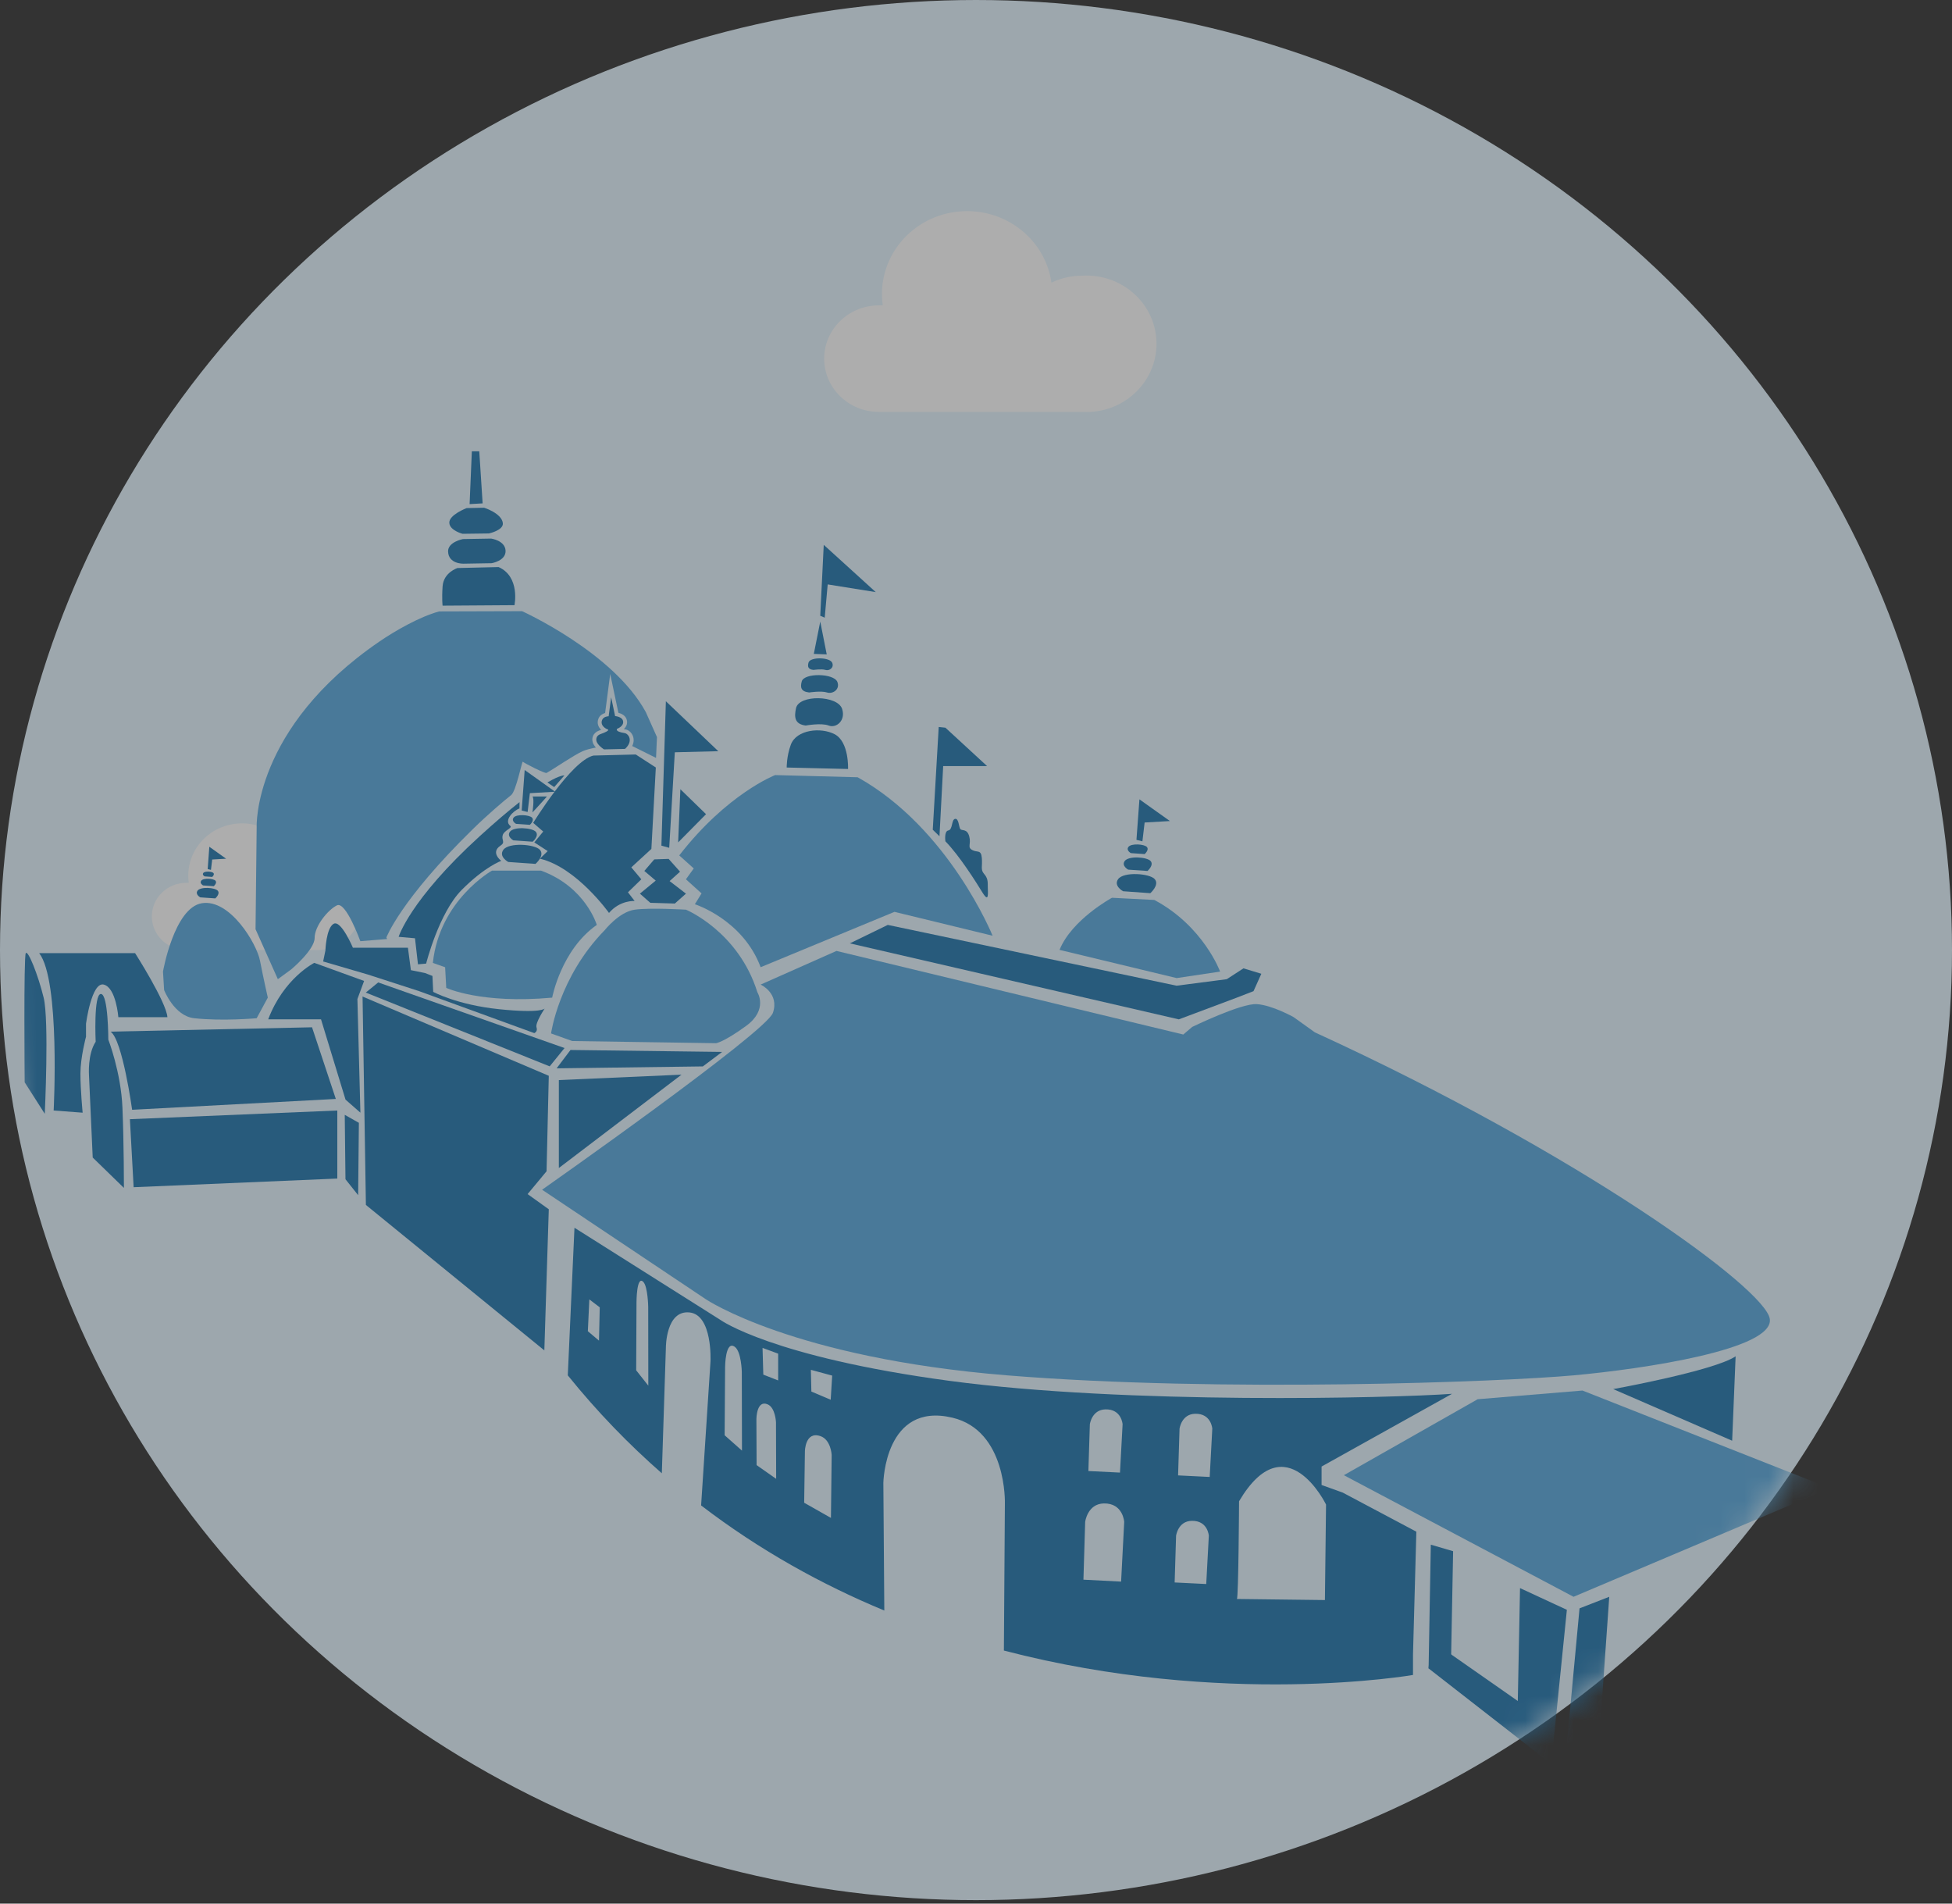
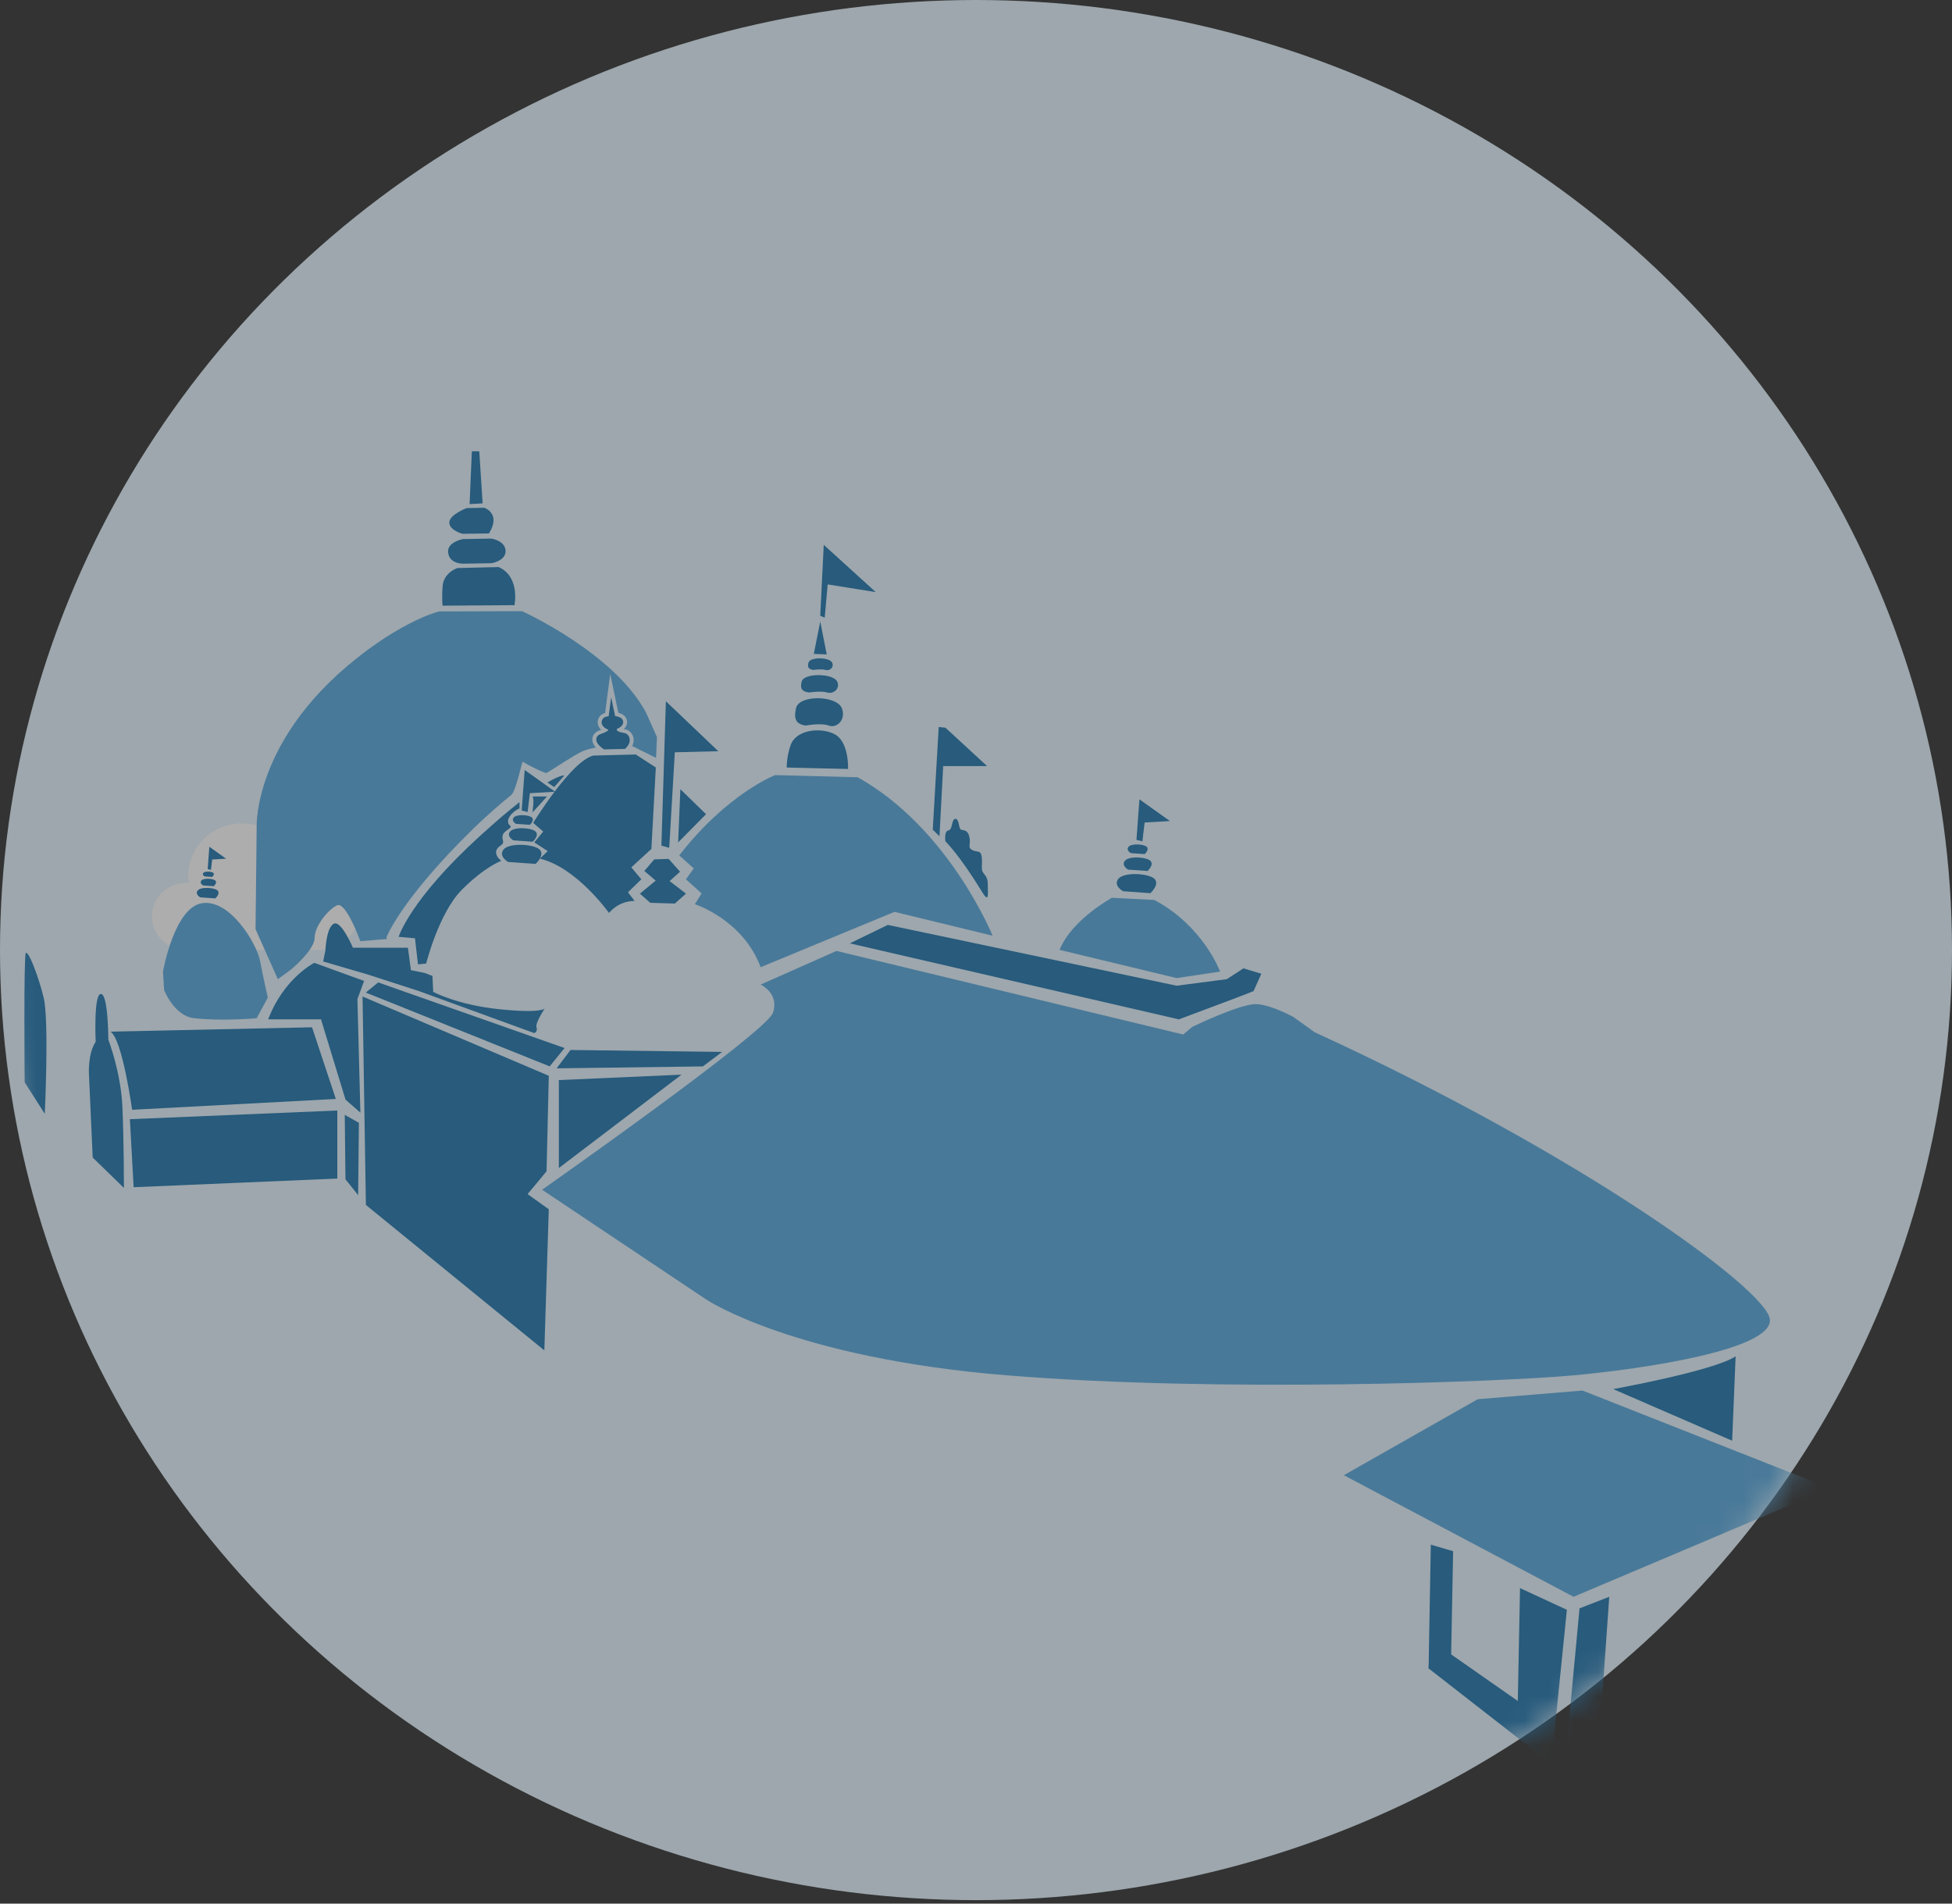
<svg xmlns="http://www.w3.org/2000/svg" width="80" height="78" viewBox="0 0 80 78" fill="none">
  <rect x="0" y="0" width="80" height="78" fill="#333333" stroke="none" />
  <g opacity="0.6">
    <ellipse cx="40" cy="38.929" rx="40" ry="38.929" fill="#E4F5FF" />
    <mask id="mask0_2451_29756" style="mask-type:luminance" maskUnits="userSpaceOnUse" x="0" y="0" width="80" height="78">
      <ellipse cx="40" cy="38.929" rx="40" ry="38.929" fill="white" />
    </mask>
    <g mask="url(#mask0_2451_29756)">
-       <path d="M44.359 11.295C45.943 11.206 47.302 12.383 47.393 13.925C47.485 15.467 46.275 16.789 44.691 16.878C44.58 16.884 44.469 16.884 44.359 16.878H36.019C34.781 16.878 33.777 15.9 33.777 14.695C33.778 13.49 34.781 12.513 36.019 12.513H36.179C35.914 10.655 37.247 8.94 39.156 8.683C41.065 8.426 42.827 9.723 43.092 11.581C43.486 11.392 43.92 11.294 44.359 11.295V11.295Z" fill="white" />
      <path d="M12.895 35.405C13.893 35.349 14.75 36.091 14.807 37.063C14.865 38.035 14.102 38.869 13.104 38.925C13.034 38.929 12.964 38.929 12.895 38.925H7.636C6.855 38.925 6.222 38.308 6.223 37.548C6.223 36.789 6.856 36.173 7.636 36.173H7.737C7.57 35.001 8.411 33.92 9.614 33.758C10.818 33.596 11.929 34.414 12.095 35.585C12.344 35.466 12.617 35.404 12.895 35.405V35.405Z" fill="white" />
      <path d="M3.921 42.686C3.921 42.686 3.83 40.728 4.135 40.728C4.439 40.728 4.439 42.597 4.439 42.597C4.439 42.597 4.957 43.931 5.018 45.384C5.079 46.837 5.079 48.675 5.079 48.675L3.8 47.43L3.647 44.05C3.646 44.05 3.586 43.19 3.921 42.686Z" fill="#2176AE" />
      <path d="M8.208 36.769L8.823 36.812C8.823 36.812 9.036 36.627 8.924 36.496C8.812 36.366 8.219 36.322 8.096 36.496C7.988 36.65 8.208 36.769 8.208 36.769Z" fill="#2176AE" />
      <path d="M8.325 36.281L8.76 36.312C8.76 36.312 8.911 36.181 8.832 36.088C8.753 35.996 8.333 35.965 8.246 36.088C8.169 36.197 8.325 36.281 8.325 36.281Z" fill="#2176AE" />
      <path d="M8.386 35.91L8.697 35.932C8.697 35.932 8.804 35.839 8.748 35.772C8.691 35.706 8.392 35.684 8.33 35.772C8.275 35.85 8.386 35.91 8.386 35.91Z" fill="#2176AE" />
      <path d="M8.512 35.611L8.579 34.696L9.267 35.186L8.696 35.218L8.646 35.643L8.512 35.611Z" fill="#2176AE" />
      <path d="M1.835 45.637C1.835 45.637 2.017 41.812 1.789 40.878C1.56 39.944 1.149 38.921 1.057 39.054C0.966 39.188 1.011 44.347 1.011 44.347L1.835 45.637Z" fill="#2176AE" />
-       <path d="M1.605 39.054H5.536C5.536 39.054 6.815 41.056 6.861 41.678H4.85C4.85 41.678 4.759 40.477 4.256 40.344C3.753 40.211 3.525 41.945 3.525 41.945V42.479C3.525 42.479 3.296 43.324 3.296 43.991C3.296 44.658 3.387 45.592 3.387 45.592L2.199 45.503C2.2 45.503 2.474 40.166 1.605 39.054Z" fill="#2176AE" />
      <path d="M22.217 48.749L28.935 53.241C28.935 53.241 32.499 55.643 41.274 56.355C50.048 57.067 61.565 56.621 64.49 56.355C67.414 56.088 72.716 55.287 72.533 54.042C72.35 52.797 64.764 47.282 53.887 42.3L53.019 41.678C53.019 41.678 52.151 41.188 51.511 41.144C50.871 41.099 48.861 42.078 48.861 42.078L48.495 42.389L34.282 38.964L31.174 40.343C31.174 40.343 31.951 40.699 31.677 41.5C31.403 42.3 22.217 48.749 22.217 48.749Z" fill="#59A9DE" />
      <path d="M34.83 38.654L48.312 41.768L50.688 40.878L51.374 40.612L51.694 39.9L50.962 39.678L50.277 40.122L48.22 40.389L36.384 37.898L34.83 38.654Z" fill="#2176AE" />
      <path d="M27.931 44.034L22.904 47.859V44.256L27.931 44.034Z" fill="#2176AE" />
-       <path d="M54.163 60.847V60.091L59.51 57.111C57.042 57.289 46.165 57.556 38.899 56.578C31.632 55.599 29.531 54.087 29.531 54.087L23.544 50.307L23.27 56.355C24.486 57.861 25.779 59.191 27.124 60.367L27.291 55.199C27.291 55.199 27.291 53.687 28.25 53.776C29.21 53.864 29.119 55.777 29.119 55.777L28.734 61.685C31.154 63.537 33.702 64.938 36.242 65.991L36.203 60.758C36.203 60.758 36.258 57.427 39.036 58.09C41.275 58.623 41.184 61.603 41.184 61.603L41.143 67.631C50.154 69.984 57.91 68.631 57.91 68.631V67.786L58.047 62.76L55.031 61.159L54.163 60.847ZM24.549 54.932L24.092 54.546L24.153 53.242L24.58 53.568L24.549 54.932ZM26.073 56.148L26.086 53.353C26.086 53.353 26.089 52.235 26.366 52.527C26.552 52.723 26.566 53.55 26.566 53.55L26.57 56.777L26.073 56.148ZM29.698 58.809L29.717 56.015C29.717 56.015 29.723 54.897 30.117 55.188C30.384 55.385 30.402 56.212 30.402 56.212L30.409 59.439L29.698 58.809ZM31.008 60.032L31 58.139C31 58.139 31.006 57.338 31.468 57.546C31.78 57.688 31.803 58.28 31.803 58.28L31.81 60.595L31.008 60.032ZM31.892 56.563L31.283 56.325L31.252 55.229L31.892 55.466V56.563H31.892ZM34.055 62.196L32.958 61.574L32.988 59.468C32.988 59.468 32.997 58.626 33.628 58.846C34.055 58.994 34.085 59.616 34.085 59.616L34.055 62.196ZM34.045 57.354L33.253 57.018L33.232 56.128L34.106 56.365L34.045 57.354ZM44.666 58.36C44.666 58.36 44.743 57.763 45.305 57.749C45.969 57.733 46.008 58.36 46.008 58.36L45.901 60.339L44.606 60.275L44.666 58.36ZM45.947 64.806L44.403 64.727L44.474 62.359C44.474 62.359 44.566 61.62 45.236 61.603C46.028 61.584 46.074 62.359 46.074 62.359L45.947 64.806ZM49.436 64.905L48.141 64.841L48.2 62.927C48.2 62.927 48.277 62.329 48.839 62.316C49.504 62.3 49.542 62.927 49.542 62.927L49.436 64.905ZM49.578 60.518L48.282 60.454L48.342 58.54C48.342 58.54 48.419 57.942 48.981 57.929C49.645 57.913 49.684 58.54 49.684 58.54L49.578 60.518ZM54.3 65.562L50.693 65.518C50.692 65.519 50.691 65.519 50.69 65.518H50.693C50.759 65.456 50.781 61.514 50.781 61.514C52.7 58.268 54.346 61.648 54.346 61.648L54.3 65.562Z" fill="#2176AE" />
      <path d="M22.309 55.332L22.491 49.55L21.623 48.928L22.4 47.993L22.491 44.08L14.859 40.833L14.996 49.372L22.309 55.332Z" fill="#2176AE" />
      <path d="M15.5 40.255L23.137 42.943L22.528 43.694L14.992 40.67L15.5 40.255Z" fill="#2176AE" />
      <path d="M23.381 43.023L22.812 43.775L28.805 43.696L29.596 43.102L23.381 43.023Z" fill="#2176AE" />
      <path d="M10.992 41.766H13.156L14.161 45.057L14.77 45.591L14.648 40.936L14.922 40.194L12.881 39.453C12.881 39.453 11.632 40.076 10.992 41.766Z" fill="#2176AE" />
      <path d="M4.531 42.271L12.788 42.093L13.763 45.029L5.415 45.473C5.415 45.473 5.019 42.597 4.531 42.271Z" fill="#2176AE" />
      <path d="M5.324 45.859L13.824 45.503V48.291L5.477 48.646L5.324 45.859Z" fill="#2176AE" />
      <path d="M14.129 45.68L14.159 48.319L14.678 48.972L14.708 46.007L14.129 45.68Z" fill="#2176AE" />
      <path d="M13.336 38.951C13.336 38.951 13.366 38.032 13.671 37.854C13.976 37.676 14.463 38.833 14.463 38.833H16.718L16.84 39.752L17.419 39.87L17.723 39.989L17.754 40.641C17.754 40.641 18.728 41.175 20.465 41.353C22.202 41.531 22.324 41.323 22.324 41.323C22.324 41.323 21.927 41.916 21.988 42.094C22.05 42.272 21.897 42.331 21.897 42.331L17.175 40.611L15.072 39.93L13.244 39.396L13.336 38.951Z" fill="#2176AE" />
      <path d="M26.651 36.992L27.657 37.022L28.113 36.617L27.443 36.102L27.87 35.717L27.403 35.193L26.814 35.213L26.407 35.687L26.874 36.083L26.225 36.617L26.651 36.992Z" fill="#2176AE" />
-       <path d="M22.584 42.345C22.584 42.345 22.904 40.032 24.778 38.119C24.778 38.119 25.372 37.363 26.012 37.274C26.652 37.185 28.114 37.274 28.114 37.274C28.114 37.274 30.262 38.164 31.039 40.655C31.039 40.655 31.495 41.367 30.582 42.034C29.668 42.701 29.348 42.745 29.348 42.745L23.452 42.656L22.584 42.345Z" fill="#59A9DE" />
-       <path d="M17.74 39.455L18.243 39.633L18.289 40.478C18.289 40.478 19.706 41.145 22.63 40.878C22.63 40.878 22.996 38.921 24.459 37.898C24.459 37.898 24.002 36.341 22.174 35.674H20.163C20.162 35.674 18.014 36.875 17.74 39.455Z" fill="#59A9DE" />
      <path d="M27.838 35.05L28.432 35.584L28.112 36.029L28.752 36.607L28.478 37.051C28.478 37.051 30.443 37.674 31.174 39.631L36.658 37.363L40.68 38.341C40.68 38.341 38.898 33.938 35.15 31.848L31.768 31.759C31.768 31.759 29.803 32.515 27.838 35.05Z" fill="#59A9DE" />
      <path d="M22.126 35.184L22.446 34.873L21.898 34.517L22.263 34.072L21.852 33.717C21.852 33.717 23.405 31.181 24.319 30.959L26.056 30.915L26.878 31.448L26.696 34.784L25.873 35.54L26.284 36.029L25.736 36.562L26.01 36.918C26.01 36.918 25.416 36.873 24.959 37.407C24.959 37.408 23.634 35.54 22.126 35.184Z" fill="#2176AE" />
      <path d="M27.107 34.65L27.29 28.734L29.438 30.78L27.656 30.825L27.427 34.739L27.107 34.65Z" fill="#2176AE" />
      <path d="M27.884 32.338L28.936 33.361L27.793 34.517L27.884 32.338Z" fill="#2176AE" />
      <path d="M32.242 31.449L34.756 31.509C34.756 31.509 34.805 30.399 34.208 30.085C33.644 29.789 32.639 29.893 32.41 30.515C32.234 30.992 32.242 31.449 32.242 31.449Z" fill="#2176AE" />
      <path d="M33.02 29.729C33.02 29.729 33.66 29.611 33.964 29.729C34.269 29.848 34.669 29.528 34.513 29.047C34.33 28.483 32.745 28.453 32.624 29.017C32.545 29.381 32.563 29.67 33.02 29.729Z" fill="#2176AE" />
      <path d="M33.164 28.374C33.164 28.374 33.658 28.298 33.894 28.374C34.13 28.45 34.438 28.246 34.318 27.941C34.176 27.583 32.952 27.564 32.858 27.922C32.797 28.152 32.811 28.336 33.164 28.374Z" fill="#2176AE" />
      <path d="M33.34 27.45C33.34 27.45 33.67 27.4 33.827 27.45C33.984 27.5 34.189 27.365 34.109 27.161C34.015 26.923 33.199 26.91 33.136 27.149C33.095 27.303 33.104 27.425 33.34 27.45Z" fill="#2176AE" />
      <path d="M33.353 26.793L33.882 26.814L33.617 25.469L33.353 26.793Z" fill="#2176AE" />
      <path d="M33.617 25.231L33.76 22.325L35.892 24.262L33.922 23.946L33.8 25.309L33.617 25.231Z" fill="#2176AE" />
      <path d="M43.424 38.921L48.223 40.077L50.005 39.811C50.005 39.811 49.319 37.943 47.308 36.875L45.572 36.786C45.572 36.786 43.926 37.676 43.424 38.921Z" fill="#59A9DE" />
      <path d="M46.027 36.518L47.144 36.598C47.144 36.598 47.53 36.261 47.327 36.024C47.124 35.786 46.047 35.707 45.824 36.024C45.628 36.302 46.027 36.518 46.027 36.518Z" fill="#2176AE" />
      <path d="M46.237 35.633L47.028 35.688C47.028 35.688 47.301 35.451 47.157 35.282C47.014 35.114 46.252 35.058 46.093 35.282C45.954 35.48 46.237 35.633 46.237 35.633Z" fill="#2176AE" />
      <path d="M46.347 34.956L46.912 34.996C46.912 34.996 47.107 34.826 47.004 34.706C46.901 34.586 46.357 34.546 46.244 34.706C46.145 34.847 46.347 34.956 46.347 34.956Z" fill="#2176AE" />
      <path d="M46.576 34.413L46.698 32.753L47.947 33.642L46.911 33.702L46.82 34.473L46.576 34.413Z" fill="#2176AE" />
      <path d="M20.83 35.319L21.947 35.398C21.947 35.398 22.333 35.062 22.13 34.824C21.927 34.587 20.85 34.508 20.627 34.824C20.43 35.103 20.83 35.319 20.83 35.319Z" fill="#2176AE" />
      <path d="M21.04 34.433L21.831 34.489C21.831 34.489 22.104 34.251 21.96 34.083C21.816 33.915 21.054 33.859 20.896 34.083C20.757 34.28 21.04 34.433 21.04 34.433Z" fill="#2176AE" />
      <path d="M21.15 33.757L21.715 33.797C21.715 33.797 21.91 33.627 21.807 33.506C21.704 33.386 21.16 33.346 21.047 33.506C20.948 33.648 21.15 33.757 21.15 33.757Z" fill="#2176AE" />
      <path d="M38.228 33.998L38.472 29.788L38.746 29.817L40.453 31.389H38.655L38.503 34.265L38.228 33.998Z" fill="#2176AE" />
      <path d="M38.746 34.472C38.746 34.472 38.685 34.057 38.868 34.027C39.05 33.998 38.989 33.583 39.142 33.553C39.294 33.523 39.294 33.879 39.355 33.968C39.416 34.057 39.63 33.938 39.721 34.264C39.812 34.591 39.63 34.709 39.843 34.828C40.056 34.946 40.208 34.798 40.239 35.154C40.269 35.51 40.178 35.629 40.33 35.806C40.483 35.984 40.483 36.103 40.483 36.34C40.483 36.577 40.544 37.022 40.269 36.577C39.995 36.132 39.325 35.065 38.746 34.472Z" fill="#2176AE" />
      <path d="M6.68 39.81C6.68 39.81 7.137 37.186 8.279 37.008C9.422 36.83 10.518 38.653 10.656 39.365C10.793 40.077 10.976 40.877 10.976 40.877L10.519 41.722C10.519 41.722 9.123 41.848 7.96 41.722C7.137 41.633 6.726 40.566 6.726 40.566L6.68 39.81Z" fill="#59A9DE" />
      <path d="M21.381 33.212L21.503 31.551L22.752 32.441L21.716 32.5L21.624 33.271L21.381 33.212Z" fill="#2176AE" />
      <path d="M22.713 32.251C22.895 32.041 23.054 31.859 23.131 31.774C23.131 31.774 22.972 31.744 22.434 32.062L22.713 32.251Z" fill="#2176AE" />
      <path d="M21.292 32.867C20.852 33.212 20.315 33.667 19.659 34.265C16.795 36.874 16.338 38.386 16.338 38.386L17.008 38.446L17.13 39.513L17.465 39.483C17.465 39.483 17.983 37.408 18.927 36.459C19.872 35.51 20.542 35.273 20.542 35.273C20.542 35.273 20.085 34.932 20.512 34.65C20.729 34.507 20.542 34.428 20.603 34.22C20.664 34.013 21.026 33.929 20.908 33.835C20.649 33.627 21.015 33.227 21.29 33.126L21.292 32.867Z" fill="#2176AE" />
      <path d="M21.822 32.635C21.91 32.713 21.822 33.288 21.822 33.288C21.822 33.288 22.211 32.874 22.416 32.635H21.822Z" fill="#2176AE" />
      <path d="M18.139 24.817L21.085 24.797C21.085 24.797 21.328 23.631 20.434 23.235L18.749 23.275C18.749 23.275 18.18 23.453 18.139 24.026C18.103 24.548 18.139 24.817 18.139 24.817Z" fill="#2176AE" />
      <path d="M18.993 23.097L20.151 23.077C20.151 23.077 20.74 22.978 20.72 22.563C20.7 22.147 20.131 22.068 20.131 22.068L18.973 22.088C18.973 22.088 18.348 22.206 18.364 22.602C18.384 23.116 18.993 23.097 18.993 23.097Z" fill="#2176AE" />
-       <path d="M18.957 21.872L20.039 21.858C20.039 21.858 20.645 21.727 20.608 21.432C20.557 21.027 19.841 20.804 19.841 20.804L19.126 20.819C19.126 20.819 18.387 21.097 18.415 21.432C18.44 21.739 18.957 21.872 18.957 21.872Z" fill="#2176AE" />
+       <path d="M18.957 21.872L20.039 21.858C20.557 21.027 19.841 20.804 19.841 20.804L19.126 20.819C19.126 20.819 18.387 21.097 18.415 21.432C18.44 21.739 18.957 21.872 18.957 21.872Z" fill="#2176AE" />
      <path d="M19.246 20.656L19.78 20.626L19.642 18.491H19.338L19.246 20.656Z" fill="#2176AE" />
      <path d="M58.64 63.293L59.554 63.56L59.463 68.363H58.549L58.64 63.293Z" fill="#2176AE" />
      <path d="M55.076 60.446L64.49 65.428L75.001 60.98L64.856 56.977L60.56 57.333L55.076 60.446Z" fill="#59A9DE" />
      <path d="M64.216 65.962L63.576 72.278L58.549 68.363L58.64 67.207L62.205 69.698L62.296 65.072L64.216 65.962Z" fill="#2176AE" />
      <path d="M64.735 65.902L65.953 65.428L65.557 71.061L64.217 71.447L64.735 65.902Z" fill="#2176AE" />
      <path d="M66.115 56.918C66.115 56.918 70.259 56.167 71.132 55.574L70.99 59.033L66.115 56.918Z" fill="#2176AE" />
      <path d="M26.468 29.179C25.143 26.733 21.396 25.043 21.396 25.043L18.039 25.053H17.999C17.186 25.271 16.16 25.869 15.561 26.279C10.345 29.841 10.519 33.894 10.519 33.894L10.473 38.075L11.387 40.121L11.935 39.721C11.935 39.721 12.895 38.92 12.895 38.431C12.895 37.942 13.443 37.275 13.809 37.097C14.174 36.919 14.768 38.565 14.768 38.565L15.865 38.476L15.835 38.416C15.835 38.416 16.398 36.889 19.384 33.968C20.016 33.35 20.628 32.834 20.953 32.575C21.149 32.419 21.395 31.181 21.425 31.211C21.48 31.264 22.334 31.707 22.401 31.67C22.766 31.463 23.518 30.94 23.878 30.781C24.018 30.719 24.213 30.67 24.421 30.631C24.388 30.594 24.357 30.552 24.332 30.508C24.27 30.4 24.259 30.275 24.301 30.166C24.342 30.06 24.429 29.979 24.547 29.937C24.581 29.925 24.611 29.914 24.637 29.904C24.525 29.796 24.449 29.634 24.529 29.44C24.582 29.312 24.696 29.245 24.8 29.215L25.009 27.616L25.344 29.207C25.469 29.239 25.646 29.317 25.69 29.506C25.727 29.664 25.659 29.788 25.567 29.875C25.584 29.878 25.603 29.882 25.625 29.885C25.768 29.907 25.898 30.027 25.948 30.183C25.974 30.266 25.992 30.405 25.909 30.568L26.887 31.055L26.925 30.202L26.468 29.179Z" fill="#59A9DE" />
      <path d="M24.755 30.706C24.755 30.706 24.56 30.587 24.473 30.432C24.405 30.312 24.429 30.145 24.602 30.083C25.105 29.906 24.876 29.876 24.876 29.876C24.876 29.876 24.576 29.747 24.678 29.498C24.739 29.349 24.945 29.349 24.945 29.349L25.047 28.571L25.209 29.342C25.209 29.342 25.492 29.362 25.534 29.539C25.585 29.757 25.295 29.86 25.295 29.86C25.295 29.86 25.166 29.972 25.6 30.038C25.755 30.062 25.974 30.357 25.616 30.686L24.755 30.706Z" fill="#2176AE" />
    </g>
  </g>
</svg>